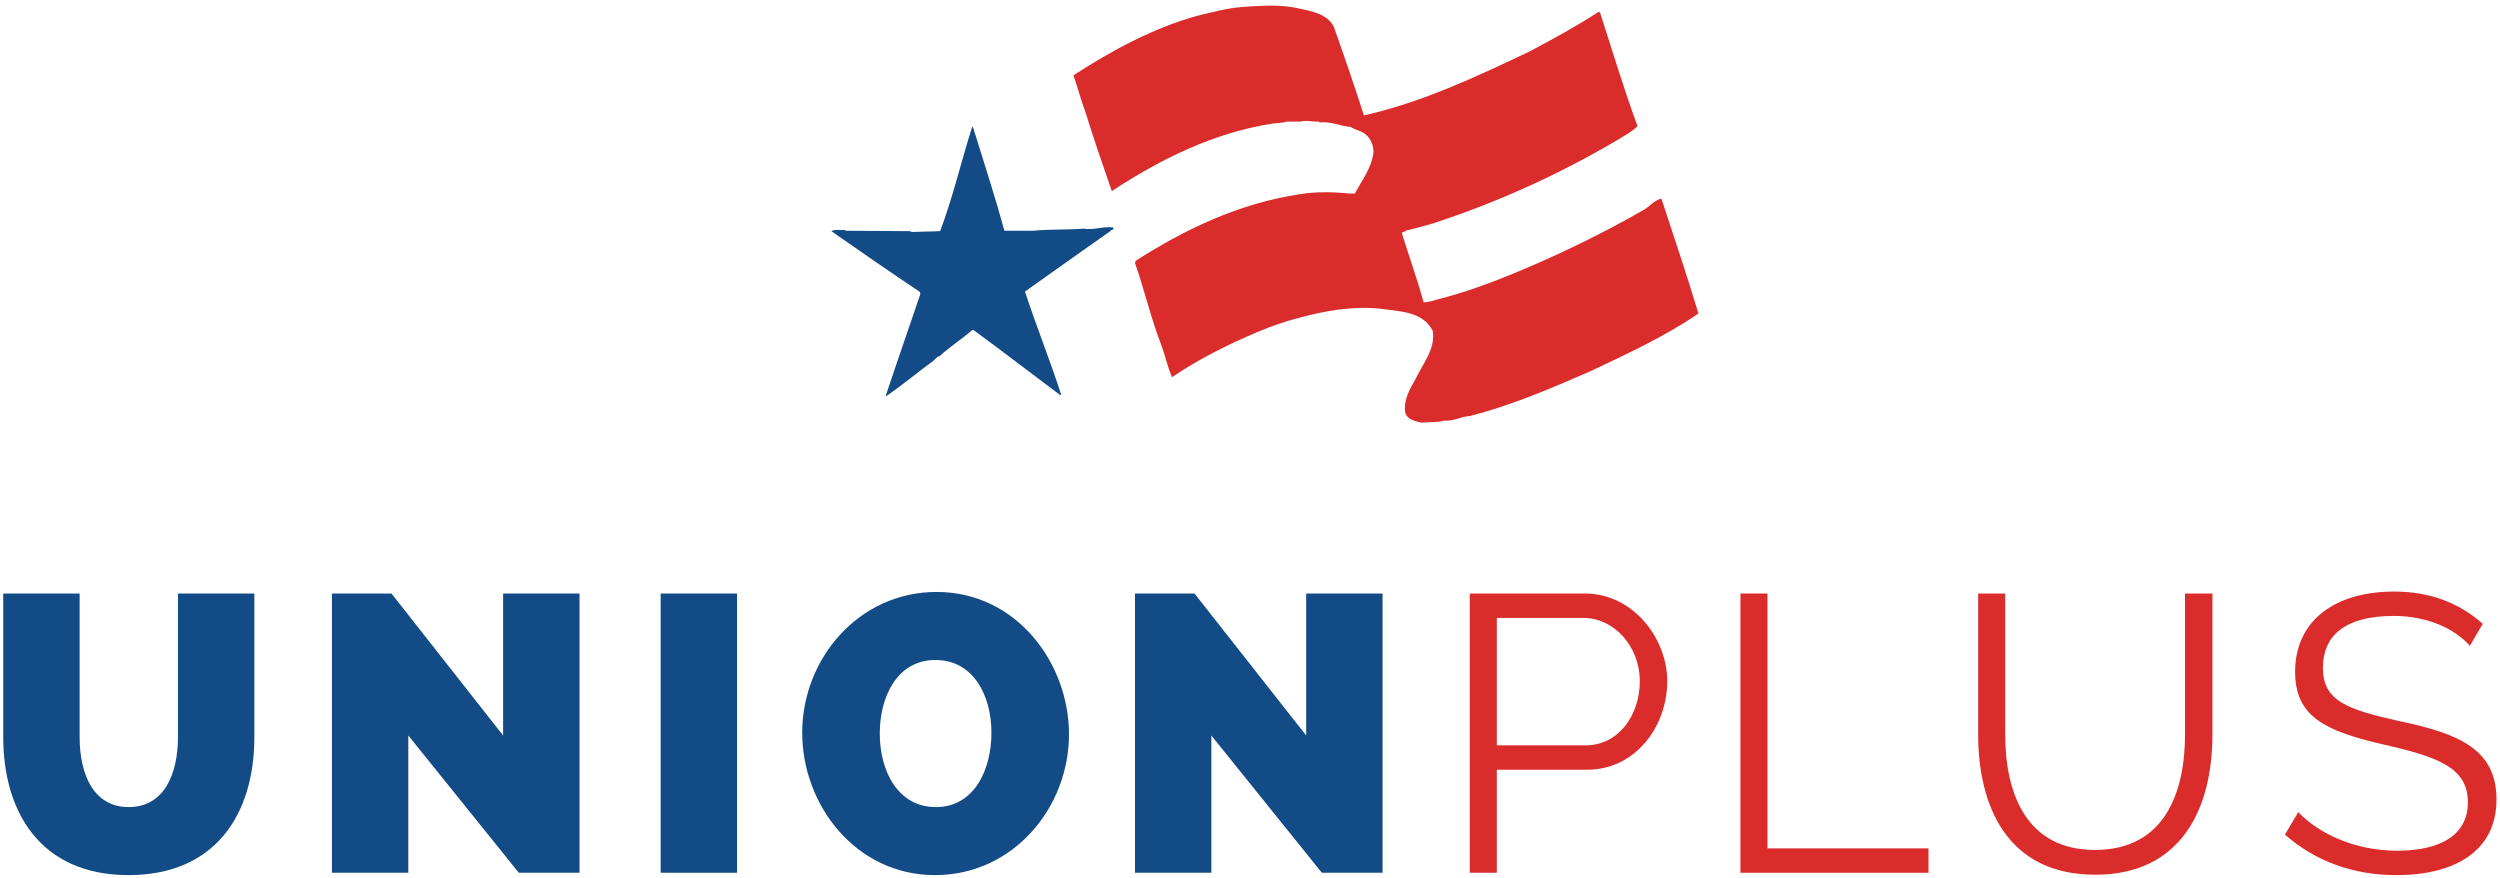
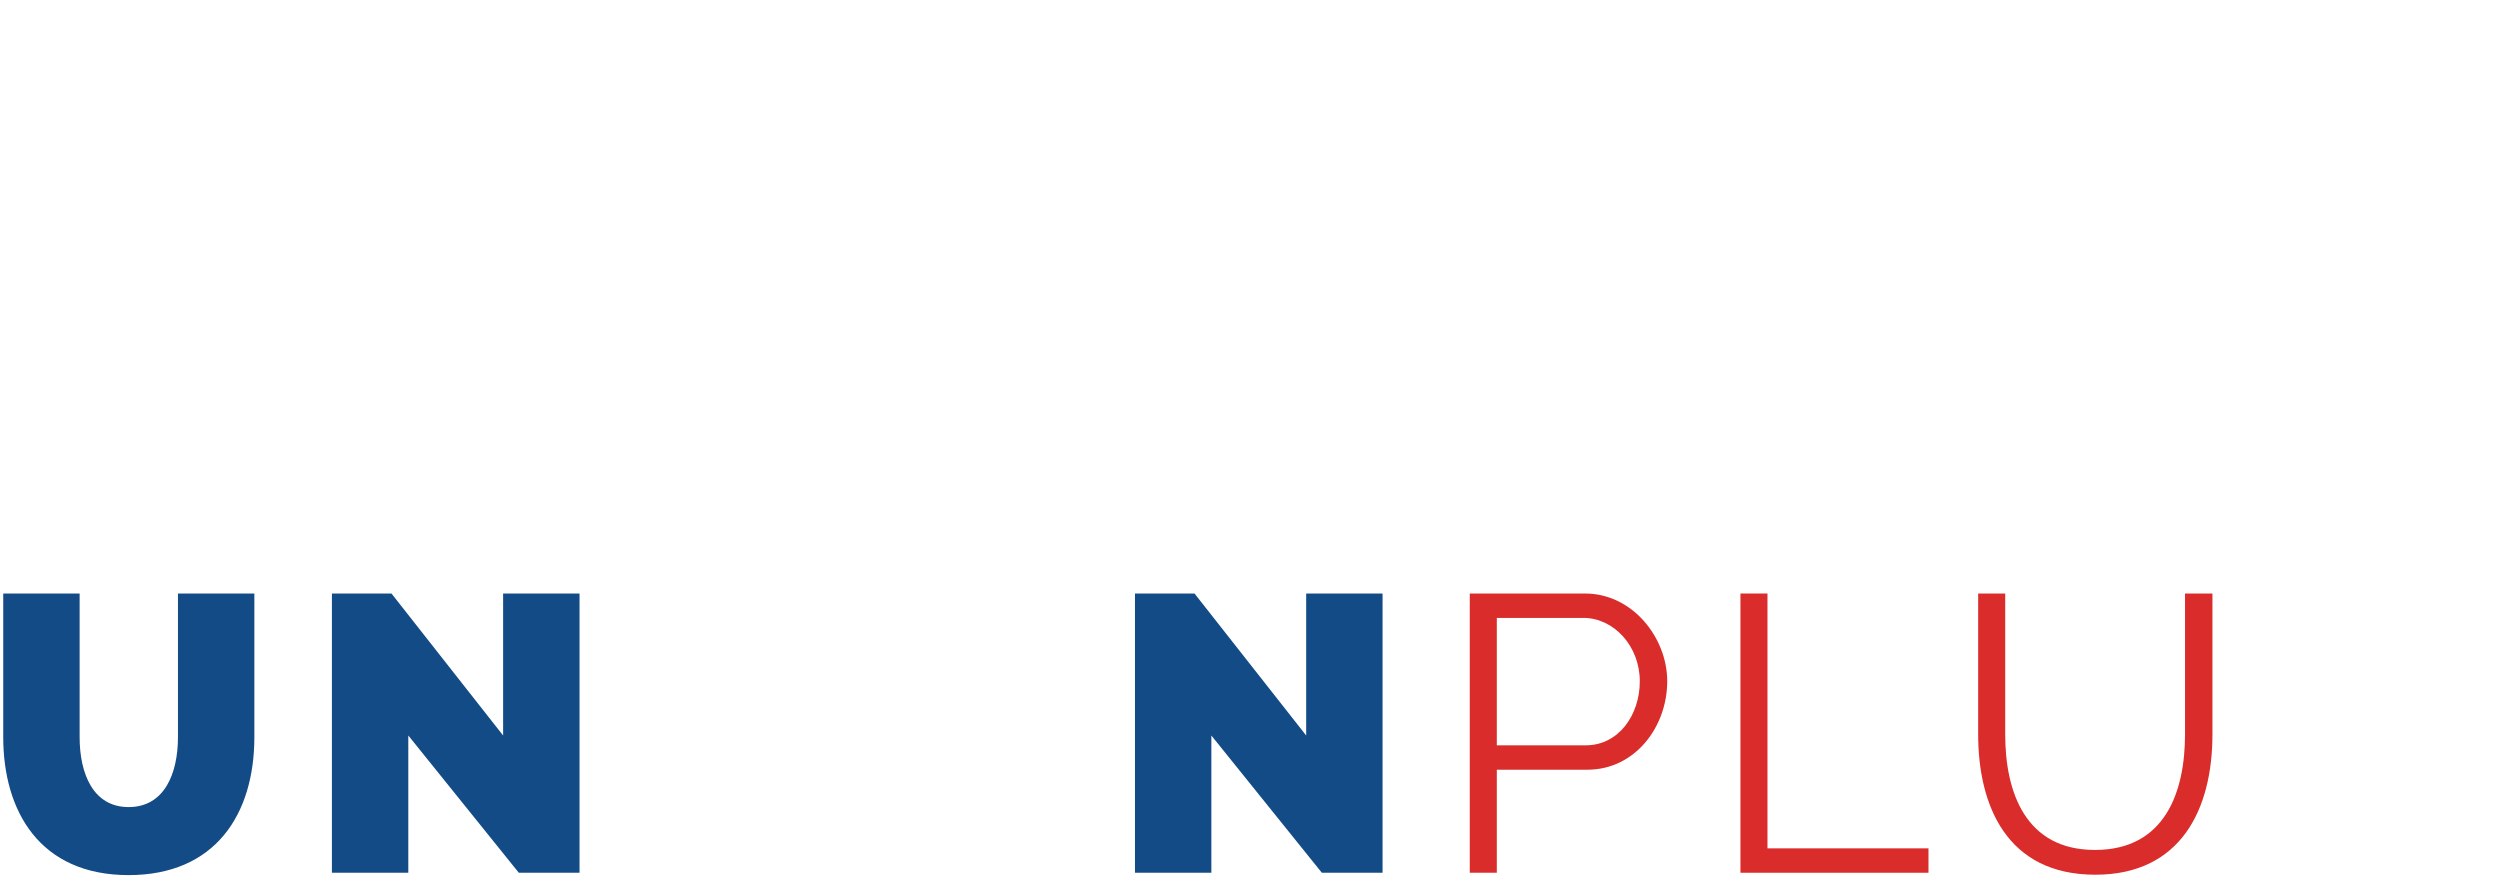
<svg xmlns="http://www.w3.org/2000/svg" width="185px" height="65px" viewBox="0 0 185 65" version="1.1">
  <title>UP-logo</title>
  <desc>Created with Sketch.</desc>
  <g id="Symbols" stroke="none" stroke-width="1" fill="none" fill-rule="evenodd">
    <g id="header-1" transform="translate(0, -27)">
      <g id="UP-logo" transform="translate(0, 27)">
        <g id="logo-color">
          <path d="M13.169,54.542 L13.169,43.92 L18.823,43.92 L18.823,54.542 C18.823,60.305 15.895,64.758 9.516,64.758 C2.935,64.758 0.239,60.014 0.239,54.542 L0.239,43.92 L5.892,43.92 L5.892,54.542 C5.892,57.279 6.907,59.724 9.516,59.724 C12.183,59.724 13.169,57.22 13.169,54.542" id="Fill-1" fill="#134B86" />
          <polyline id="Fill-2" fill="#134B86" points="30.215 54.427 30.215 64.583 24.562 64.583 24.562 43.92 28.969 43.92 37.231 54.427 37.231 43.92 42.885 43.92 42.885 64.583 38.391 64.583 30.215 54.427" />
-           <polygon id="Fill-3" fill="#134B86" points="48.888 64.583 54.541 64.583 54.541 43.92 48.888 43.92" />
-           <path d="M69.249,59.724 C72.119,59.724 73.366,56.929 73.366,54.223 C73.366,51.429 72.003,48.839 69.22,48.839 C66.379,48.839 65.103,51.574 65.103,54.281 C65.103,57.046 66.437,59.724 69.249,59.724 Z M59.363,54.223 C59.363,48.751 63.538,43.804 69.307,43.804 C75.221,43.804 79.106,49.072 79.106,54.339 C79.106,59.752 74.99,64.758 69.191,64.758 C63.306,64.758 59.363,59.549 59.363,54.223 L59.363,54.223 Z" id="Fill-4" fill="#134B86" />
          <polyline id="Fill-5" fill="#134B86" points="89.641 54.427 89.641 64.583 83.988 64.583 83.988 43.92 88.394 43.92 96.657 54.427 96.657 43.92 102.31 43.92 102.31 64.583 97.816 64.583 89.641 54.427" />
          <path d="M110.764,55.154 L117.345,55.154 C119.779,55.154 121.345,52.914 121.345,50.411 C121.345,47.82 119.432,45.725 117.17,45.725 L110.764,45.725 L110.764,55.154 Z M108.763,64.583 L108.763,43.92 L117.286,43.92 C120.823,43.92 123.375,47.209 123.375,50.411 C123.375,53.787 120.997,56.959 117.46,56.959 L110.764,56.959 L110.764,64.583 L108.763,64.583 L108.763,64.583 Z" id="Fill-6" fill="#DA2C2A" />
          <polyline id="Fill-7" fill="#DA2C2A" points="128.793 64.583 128.793 43.92 130.793 43.92 130.793 62.779 142.708 62.779 142.708 64.583 128.793 64.583" />
          <path d="M161.692,54.339 L161.692,43.92 L163.721,43.92 L163.721,54.339 C163.721,59.898 161.373,64.729 155.053,64.729 C148.501,64.729 146.384,59.607 146.384,54.339 L146.384,43.92 L148.385,43.92 L148.385,54.339 C148.385,58.675 149.922,62.896 155.024,62.896 C160.242,62.896 161.692,58.559 161.692,54.339" id="Fill-8" fill="#DA2C2A" />
-           <path d="M182.768,47.791 C181.609,46.482 179.579,45.579 177.144,45.579 C173.491,45.579 171.896,47.063 171.896,49.421 C171.896,51.866 173.665,52.506 177.636,53.379 C182.015,54.31 184.74,55.474 184.74,59.17 C184.74,62.983 181.637,64.758 177.347,64.758 C174.129,64.758 171.346,63.74 169.084,61.761 L170.071,60.101 C171.578,61.673 174.245,62.953 177.376,62.953 C180.652,62.953 182.623,61.761 182.623,59.374 C182.623,56.842 180.506,56.028 176.39,55.096 C172.1,54.106 169.839,53.059 169.839,49.712 C169.839,45.871 172.853,43.775 177.173,43.775 C179.869,43.775 182.015,44.648 183.725,46.161 L182.768,47.791" id="Fill-9" fill="#DA2C2A" />
-           <path d="M103.98,30.482 C103.858,29.564 104.346,28.768 104.772,28.003 C105.291,26.901 106.236,25.83 106.022,24.484 C105.291,23.015 103.492,23.045 102.029,22.831 C99.986,22.647 98.004,23.015 96.175,23.504 C95.108,23.78 94.041,24.147 93.035,24.576 C90.871,25.494 88.706,26.565 86.724,27.912 C86.419,27.177 86.237,26.412 85.992,25.677 C85.17,23.596 84.712,21.515 83.98,19.434 L84.071,19.281 C87.7,16.955 91.693,15.058 96.114,14.384 C97.333,14.17 98.675,14.2 99.894,14.323 L100.26,14.323 C100.779,13.344 101.48,12.456 101.632,11.324 C101.662,10.773 101.449,10.253 101.022,9.916 C100.718,9.671 100.26,9.609 99.956,9.396 C99.162,9.335 98.522,8.967 97.638,9.059 L97.608,8.998 C97.12,9.028 96.693,8.875 96.236,8.998 L95.199,8.998 C94.864,9.12 94.468,9.089 94.132,9.151 C89.803,9.824 85.871,11.783 82.273,14.14 C81.602,12.211 80.931,10.253 80.322,8.294 C79.987,7.406 79.743,6.457 79.438,5.57 C82.334,3.703 85.322,2.081 88.614,1.163 C89.681,0.918 90.749,0.612 91.877,0.521 C93.279,0.428 94.681,0.306 96.053,0.612 C97.029,0.826 98.218,1.01 98.706,1.99 C99.468,4.132 100.23,6.366 100.931,8.539 C105.291,7.56 109.284,5.662 113.278,3.764 C114.924,2.877 116.692,1.928 118.278,0.888 L118.4,0.918 C119.315,3.764 120.168,6.58 121.174,9.335 C120.717,9.793 120.138,10.069 119.559,10.436 C115.29,12.946 110.687,15.027 105.961,16.557 C105.321,16.741 104.681,16.924 103.98,17.078 C103.949,17.231 103.766,17.108 103.736,17.261 C104.284,19.005 104.864,20.627 105.352,22.372 C105.778,22.372 106.205,22.189 106.601,22.097 C108.37,21.638 110.077,21.025 111.723,20.352 C115.108,18.975 118.521,17.322 121.662,15.516 C122.119,15.241 122.394,14.844 122.942,14.69 C123.888,17.567 124.832,20.383 125.686,23.198 C123.187,24.912 120.381,26.197 117.668,27.483 C114.772,28.737 111.876,29.992 108.766,30.788 C108.096,30.819 107.577,31.186 106.876,31.125 C106.358,31.278 105.778,31.217 105.199,31.278 C104.711,31.155 104.101,31.064 103.98,30.482" id="Fill-10" fill="#DA2C2A" />
-           <path d="M72.16,9.913 C72.892,12.27 73.685,14.718 74.325,17.075 L76.489,17.075 C77.678,16.953 78.989,17.014 80.178,16.922 C80.941,17.044 81.612,16.738 82.374,16.83 C82.495,17.044 82.191,16.983 82.16,17.106 C80.056,18.575 77.892,20.135 75.849,21.574 C76.673,24.114 77.709,26.654 78.532,29.225 L78.441,29.225 C76.276,27.603 74.203,26.012 72.038,24.42 L71.947,24.42 C71.185,25.093 70.301,25.644 69.538,26.349 C69.325,26.379 69.203,26.593 69.051,26.716 C67.862,27.572 66.795,28.49 65.575,29.317 L65.545,29.287 C66.398,26.716 67.252,24.298 68.106,21.758 L68.075,21.605 C65.88,20.135 63.655,18.605 61.521,17.106 C61.765,16.953 62.191,17.044 62.496,17.014 L62.588,17.075 L67.344,17.106 L67.466,17.167 L69.569,17.106 C70.515,14.596 71.124,11.964 71.947,9.363 C72.099,9.516 72.069,9.761 72.16,9.913" id="Fill-11" fill="#134B86" />
        </g>
      </g>
    </g>
  </g>
</svg>